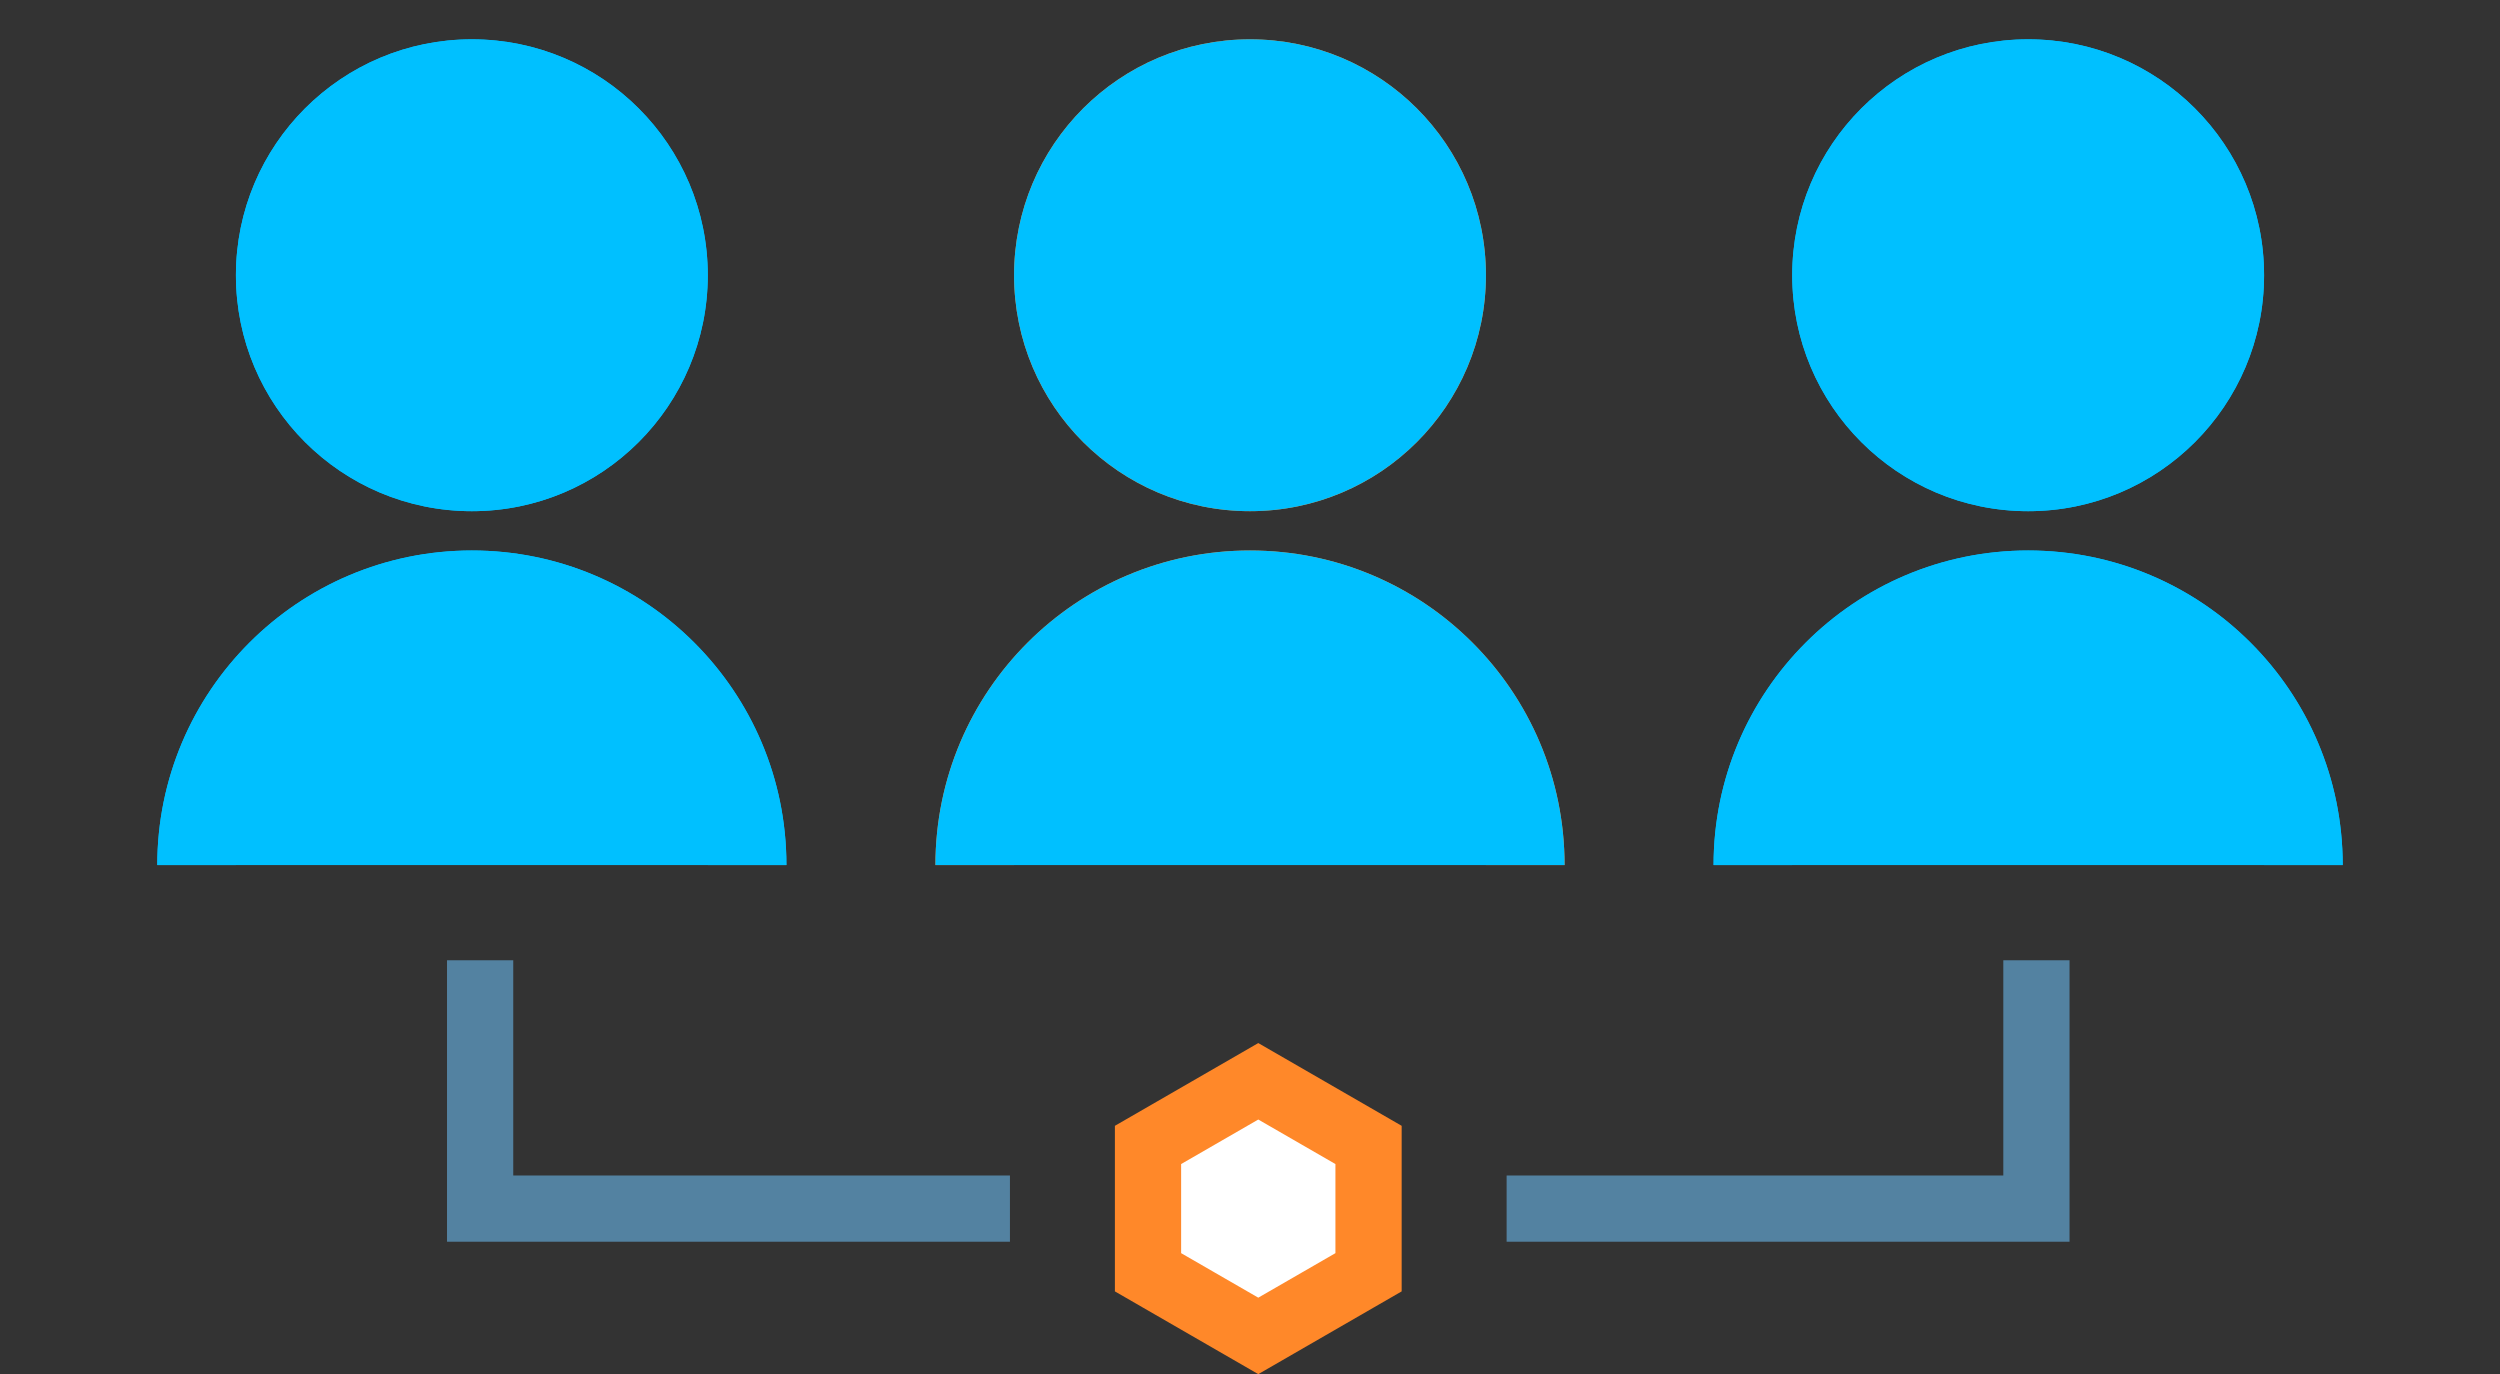
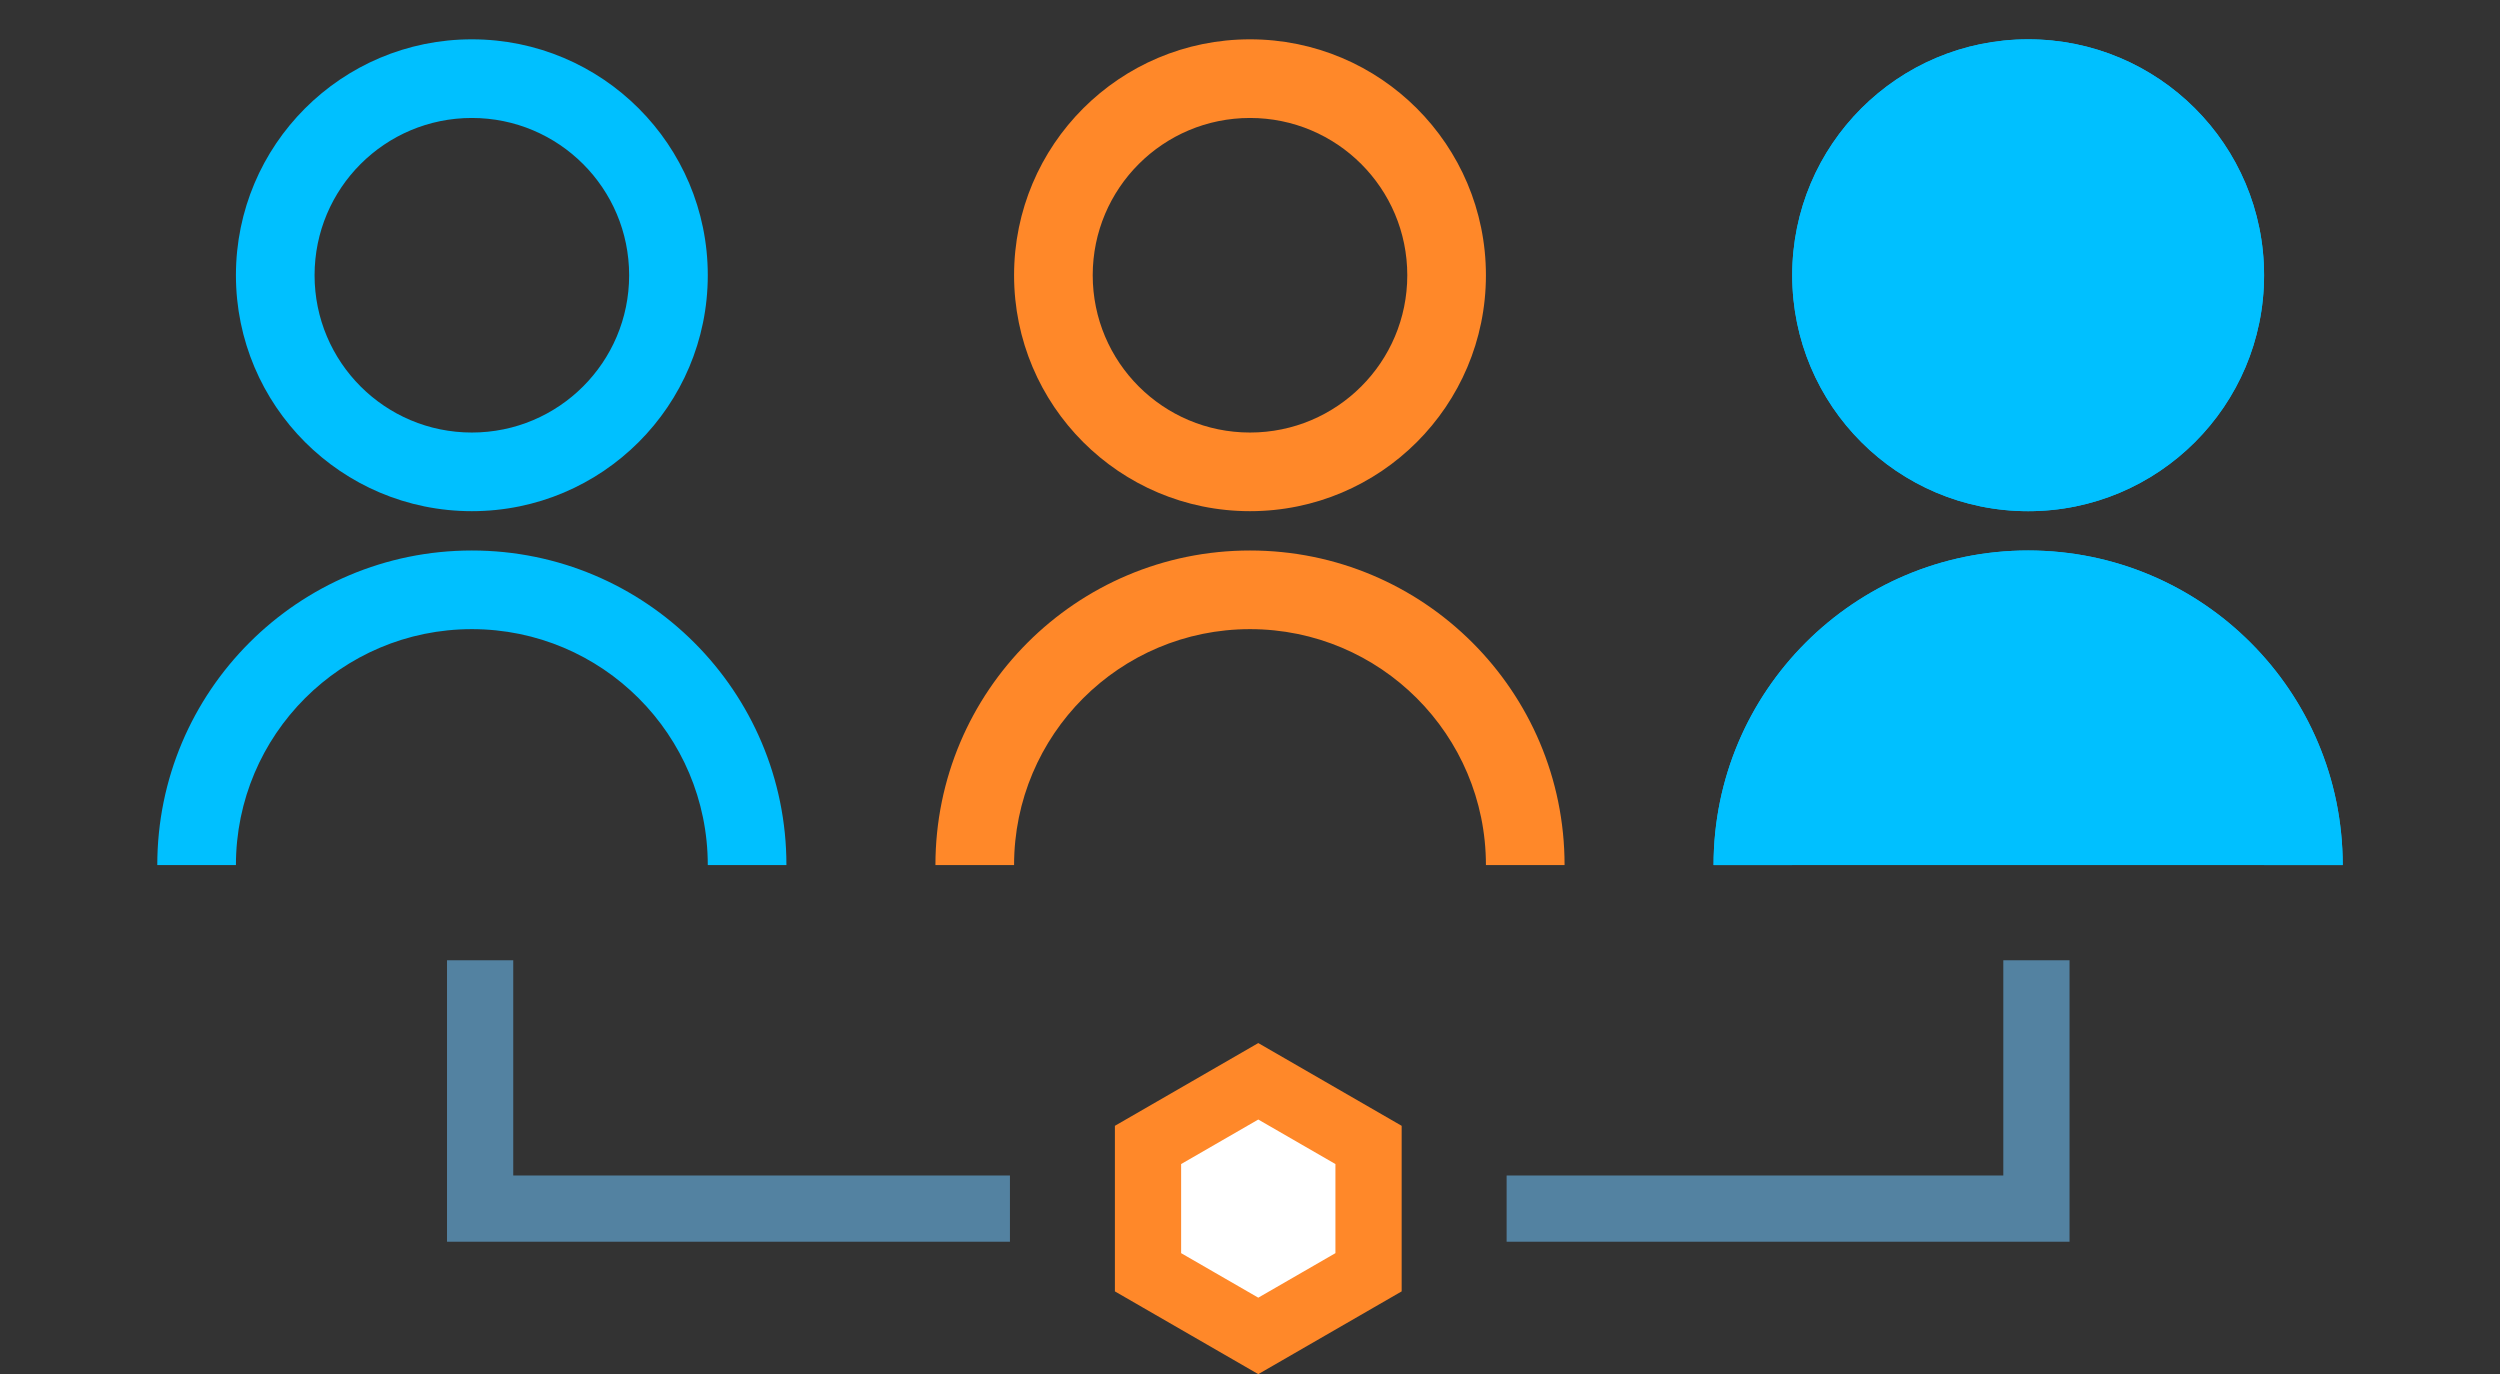
<svg xmlns="http://www.w3.org/2000/svg" width="151" height="83" viewBox="0 0 151 83" fill="none">
  <rect x="0" y="0" width="151" height="83" fill="#333333" stroke="none" />
  <path d="M9.5 52.25C9.5 41.757 18.007 33.25 28.5 33.25C38.993 33.25 47.5 41.757 47.5 52.25H42.75C42.75 44.38 36.37 38 28.5 38C20.63 38 14.25 44.38 14.25 52.25H9.5ZM28.5 30.875C20.627 30.875 14.25 24.498 14.25 16.625C14.25 8.752 20.627 2.375 28.5 2.375C36.373 2.375 42.75 8.752 42.75 16.625C42.75 24.498 36.373 30.875 28.5 30.875ZM28.5 26.125C33.749 26.125 38 21.874 38 16.625C38 11.376 33.749 7.125 28.5 7.125C23.251 7.125 19 11.376 19 16.625C19 21.874 23.251 26.125 28.5 26.125Z" fill="#00C0FF" />
-   <path d="M9.5 52.25C9.5 41.757 18.007 33.25 28.5 33.25C38.993 33.25 47.5 41.757 47.5 52.25H9.5ZM28.5 30.875C20.627 30.875 14.25 24.498 14.25 16.625C14.25 8.752 20.627 2.375 28.5 2.375C36.373 2.375 42.75 8.752 42.75 16.625C42.75 24.498 36.373 30.875 28.5 30.875Z" fill="#00C0FF" />
  <path d="M103.5 52.25C103.5 41.757 112.007 33.25 122.5 33.25C132.993 33.25 141.5 41.757 141.5 52.25H136.75C136.75 44.38 130.37 38 122.5 38C114.63 38 108.25 44.38 108.25 52.25H103.5ZM122.5 30.875C114.627 30.875 108.25 24.498 108.25 16.625C108.25 8.752 114.627 2.375 122.5 2.375C130.373 2.375 136.75 8.752 136.75 16.625C136.75 24.498 130.373 30.875 122.5 30.875ZM122.5 26.125C127.749 26.125 132 21.874 132 16.625C132 11.376 127.749 7.125 122.5 7.125C117.251 7.125 113 11.376 113 16.625C113 21.874 117.251 26.125 122.5 26.125Z" fill="#00C0FF" />
  <path d="M103.5 52.25C103.5 41.757 112.007 33.25 122.5 33.25C132.993 33.25 141.5 41.757 141.5 52.25H103.5ZM122.5 30.875C114.627 30.875 108.25 24.498 108.25 16.625C108.25 8.752 114.627 2.375 122.5 2.375C130.373 2.375 136.75 8.752 136.75 16.625C136.75 24.498 130.373 30.875 122.5 30.875Z" fill="#00C0FF" />
  <path d="M56.5 52.25C56.5 41.757 65.007 33.25 75.5 33.25C85.993 33.25 94.5 41.757 94.5 52.25H89.75C89.75 44.38 83.37 38 75.5 38C67.63 38 61.25 44.38 61.25 52.25H56.5ZM75.5 30.875C67.627 30.875 61.25 24.498 61.25 16.625C61.25 8.752 67.627 2.375 75.5 2.375C83.373 2.375 89.75 8.752 89.75 16.625C89.75 24.498 83.373 30.875 75.5 30.875ZM75.5 26.125C80.749 26.125 85 21.874 85 16.625C85 11.376 80.749 7.125 75.5 7.125C70.251 7.125 66 11.376 66 16.625C66 21.874 70.251 26.125 75.5 26.125Z" fill="#FF8829" />
-   <path d="M56.5 52.25C56.5 41.757 65.007 33.25 75.5 33.25C85.993 33.25 94.5 41.757 94.5 52.25H56.5ZM75.5 30.875C67.627 30.875 61.25 24.498 61.25 16.625C61.25 8.752 67.627 2.375 75.5 2.375C83.373 2.375 89.75 8.752 89.75 16.625C89.75 24.498 83.373 30.875 75.5 30.875Z" fill="#00C0FF" />
  <path d="M29 58V73H61" stroke="#5382A1" stroke-width="4" />
  <path d="M123 58V73H91" stroke="#5382A1" stroke-width="4" />
  <path d="M82.66 69.154V76.845L76 80.689L69.34 76.845V69.154L76 65.31L82.66 69.154Z" fill="white" stroke="#FF8829" stroke-width="4" />
</svg>